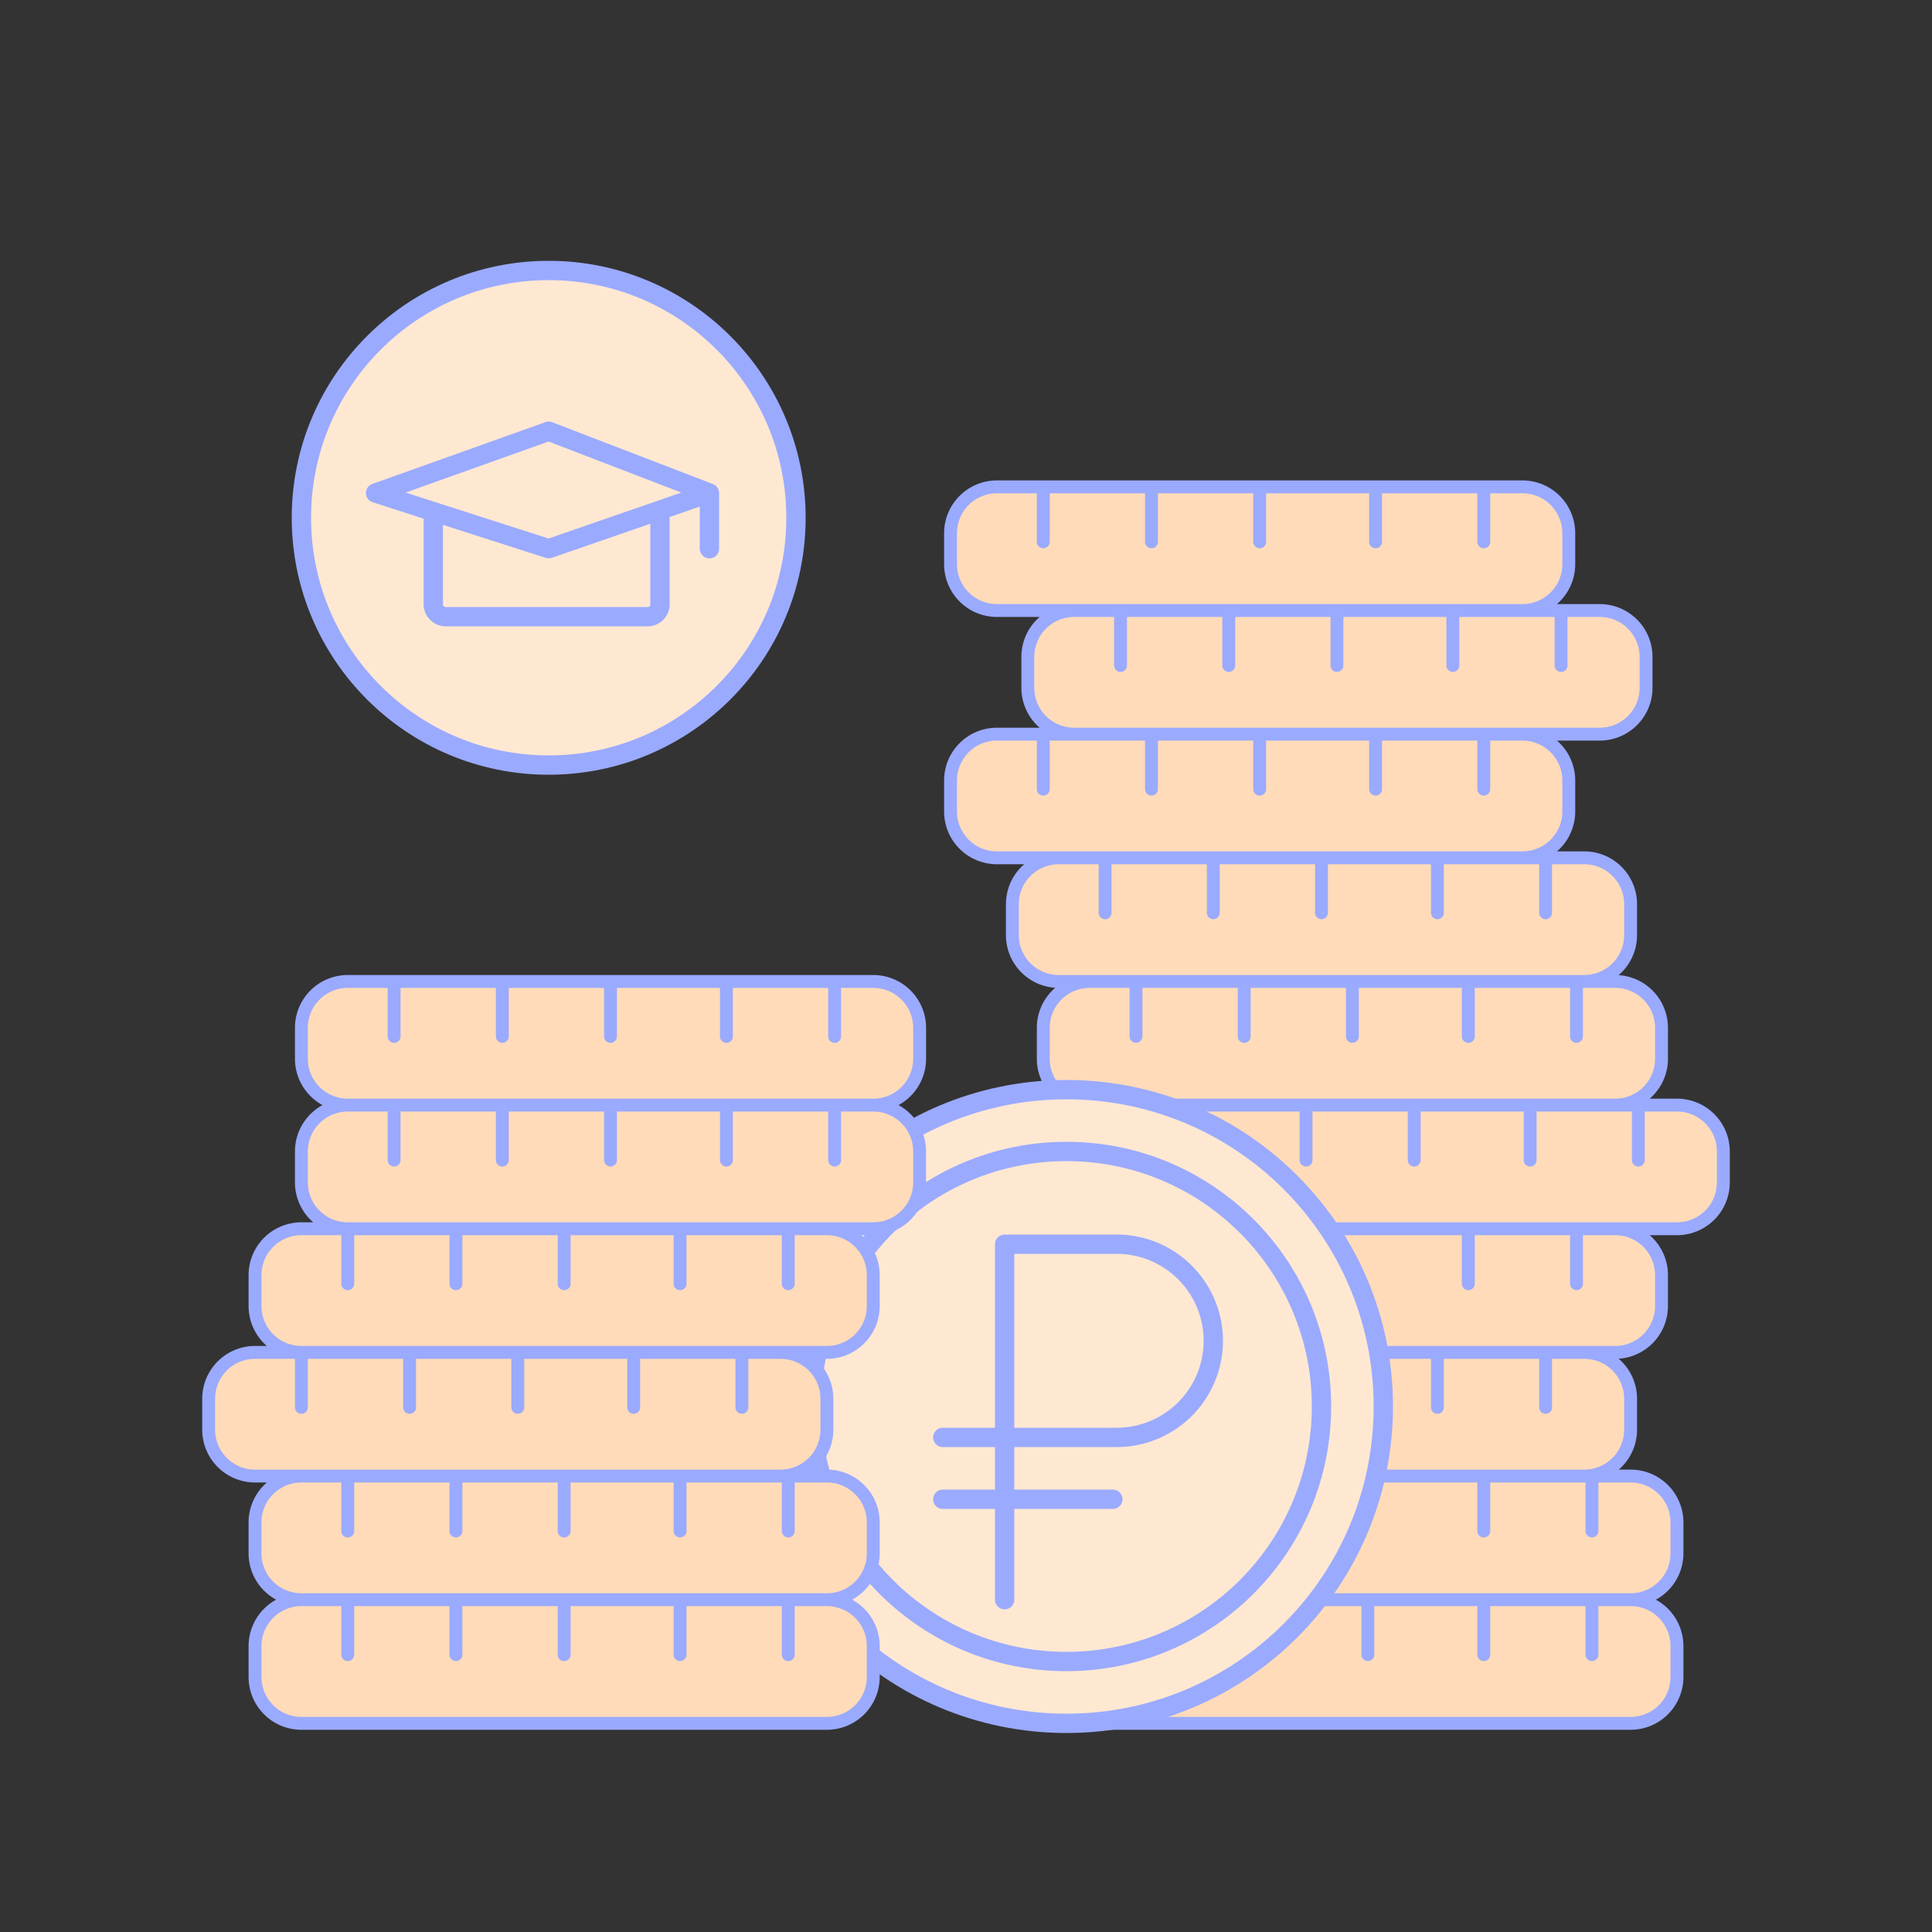
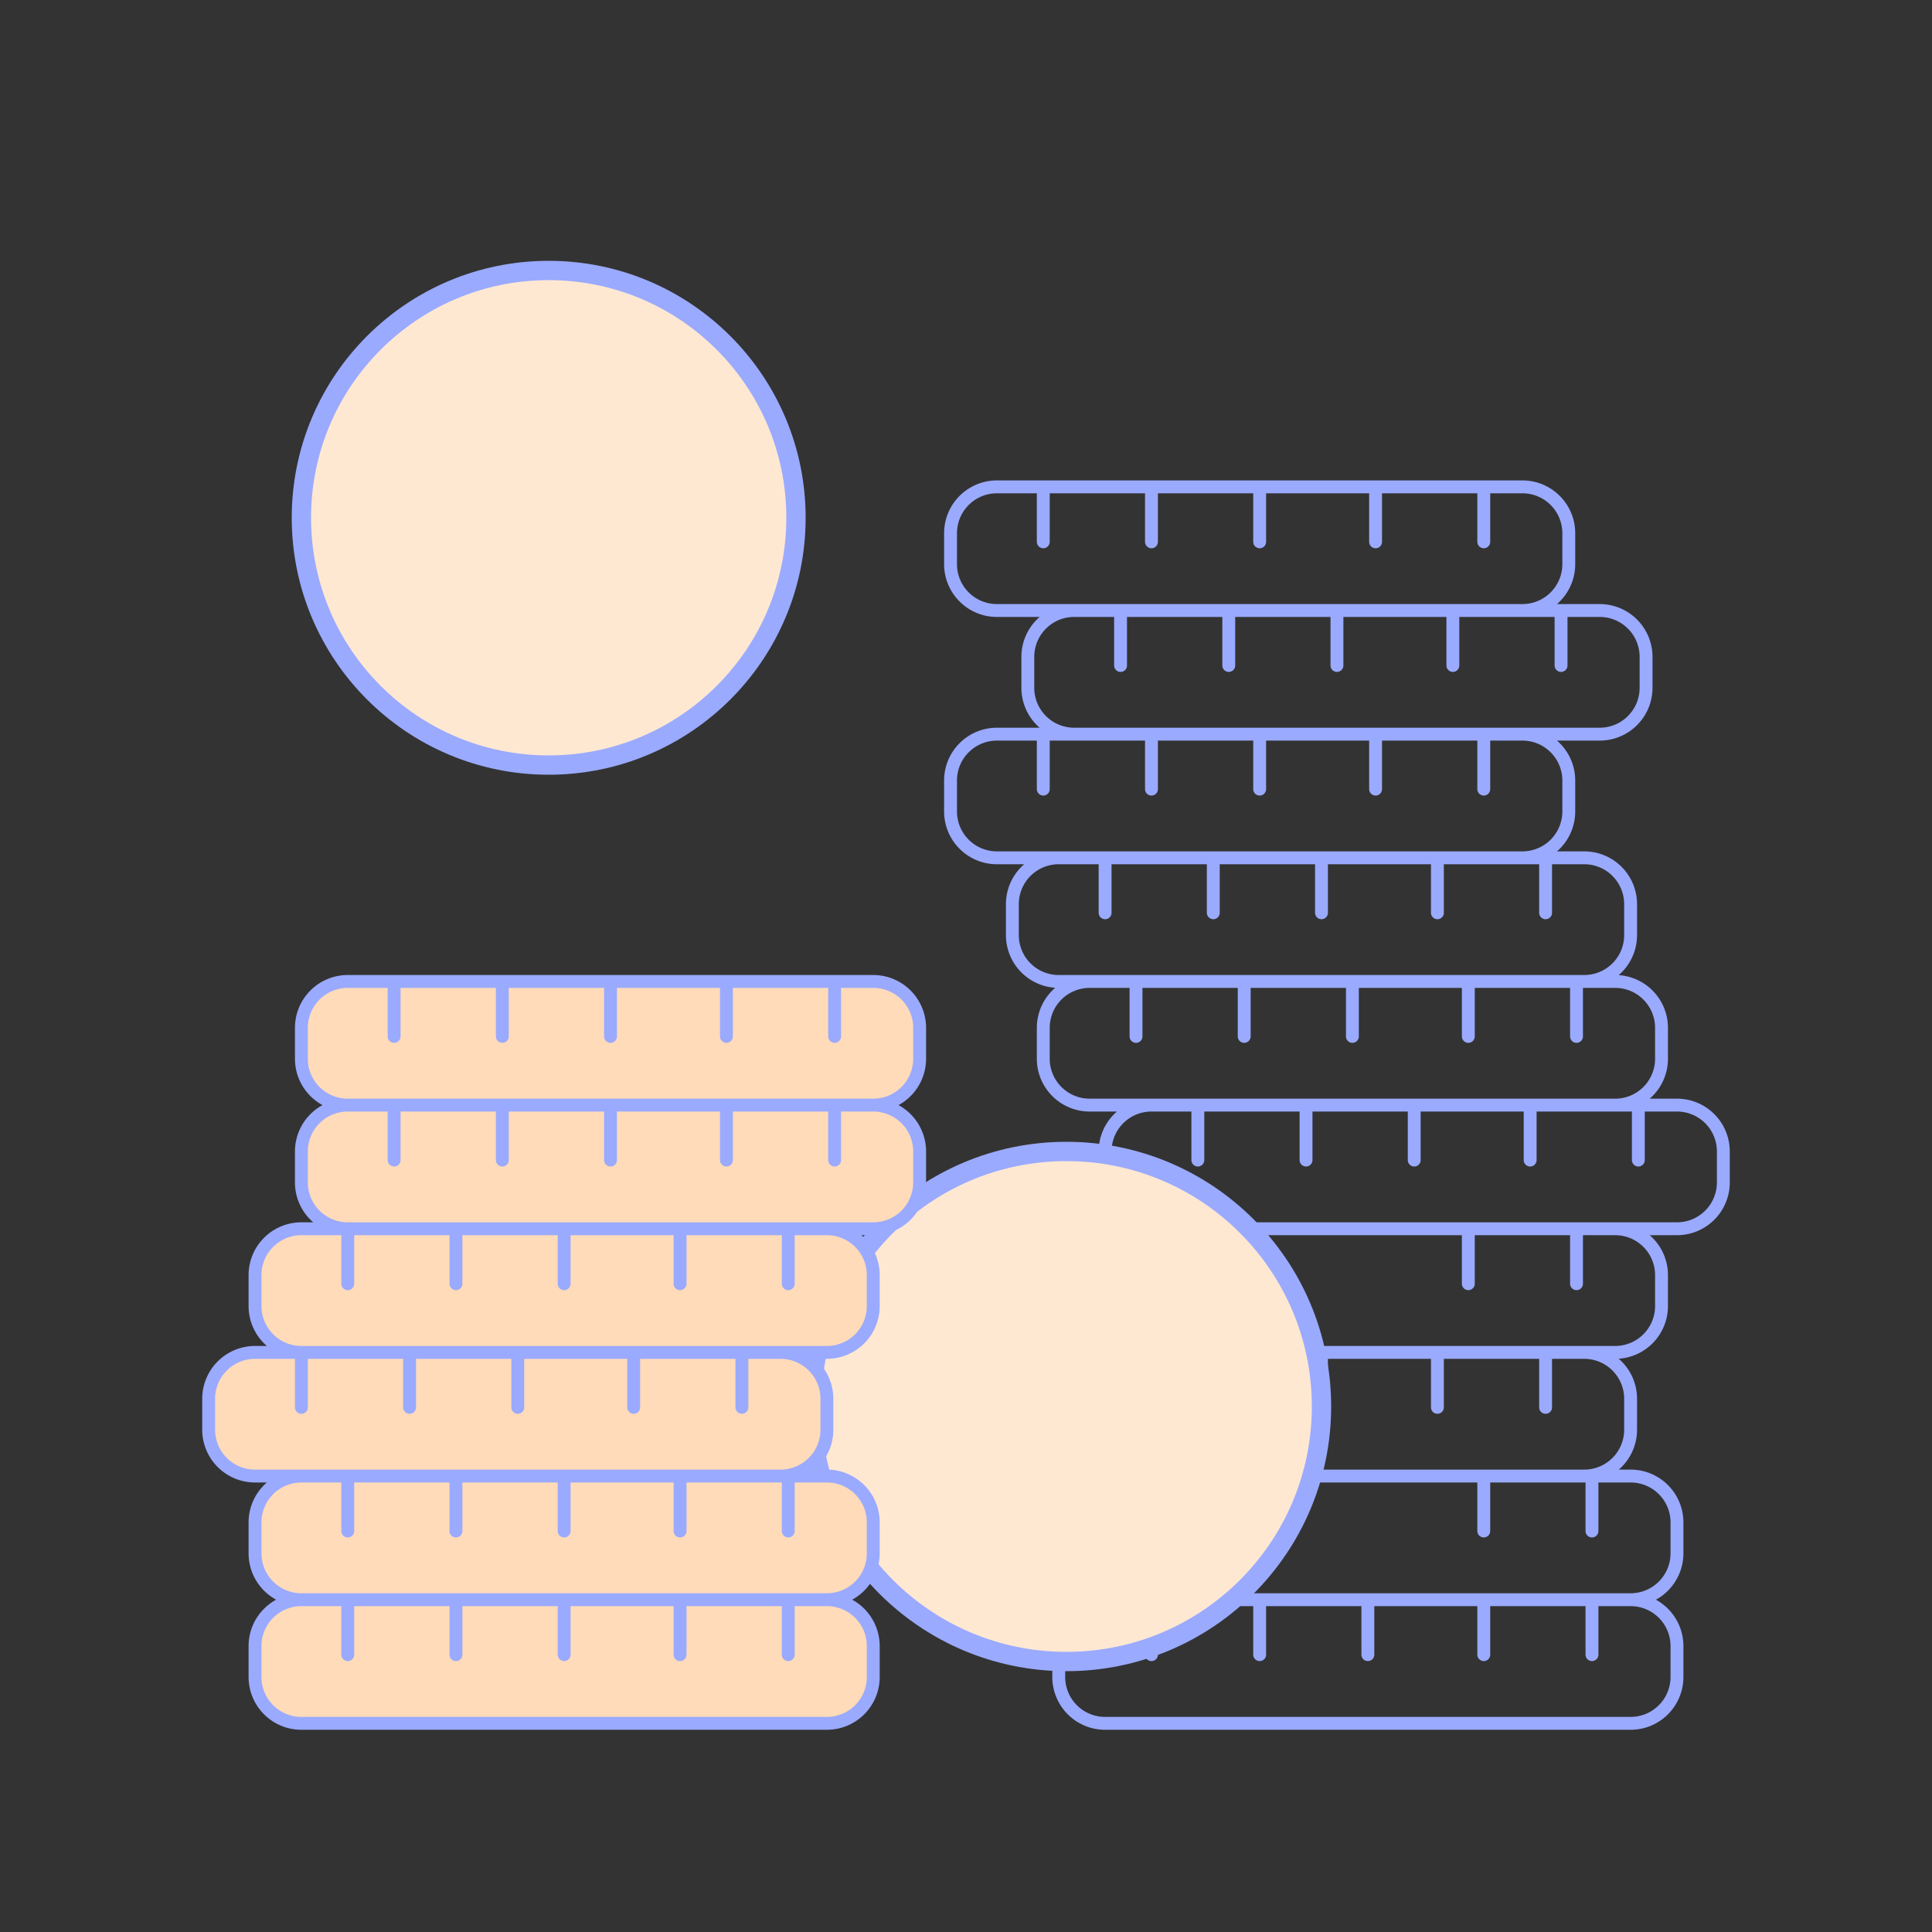
<svg xmlns="http://www.w3.org/2000/svg" width="150" height="150" fill="none">
  <rect width="100%" height="100%" fill="#333333" stroke="none" />
-   <path fill="#FFDBB9" d="M73.8 41.4a3.6 3.6 0 0 1 3.6-3.6h40.8a3.6 3.6 0 0 1 3.6 3.6v2.4a3.6 3.6 0 0 1-3.6 3.6H77.4a3.6 3.6 0 0 1-3.6-3.6zM79.8 51a3.6 3.6 0 0 1 3.6-3.6h40.8a3.6 3.6 0 0 1 3.6 3.6v2.4a3.6 3.6 0 0 1-3.6 3.6H83.4a3.6 3.6 0 0 1-3.6-3.6zM73.8 60.6a3.6 3.6 0 0 1 3.6-3.6h40.8a3.6 3.6 0 0 1 3.6 3.6V63a3.6 3.6 0 0 1-3.6 3.6H77.4a3.6 3.6 0 0 1-3.6-3.6zM78.6 70.2a3.6 3.6 0 0 1 3.6-3.6H123a3.6 3.6 0 0 1 3.6 3.6v2.4a3.6 3.6 0 0 1-3.6 3.6H82.2a3.6 3.6 0 0 1-3.6-3.6zM81 79.8a3.6 3.6 0 0 1 3.6-3.6h40.8a3.6 3.6 0 0 1 3.6 3.6v2.4a3.6 3.6 0 0 1-3.6 3.6H84.6a3.6 3.6 0 0 1-3.6-3.6zM85.8 89.4a3.6 3.6 0 0 1 3.6-3.6h40.8a3.6 3.6 0 0 1 3.6 3.6v2.4a3.6 3.6 0 0 1-3.6 3.6H89.4a3.6 3.6 0 0 1-3.6-3.6zM81 99a3.6 3.6 0 0 1 3.6-3.6h40.8A3.6 3.6 0 0 1 129 99v2.4a3.6 3.6 0 0 1-3.6 3.6H84.6a3.6 3.6 0 0 1-3.6-3.6zM78.6 108.6a3.6 3.6 0 0 1 3.6-3.6H123a3.6 3.6 0 0 1 3.6 3.6v2.4a3.6 3.6 0 0 1-3.6 3.6H82.2a3.6 3.6 0 0 1-3.6-3.6zM82.2 118.2a3.6 3.6 0 0 1 3.6-3.6h40.8a3.6 3.6 0 0 1 3.6 3.6v2.4a3.6 3.6 0 0 1-3.6 3.6H85.8a3.6 3.6 0 0 1-3.6-3.6zM82.2 127.8a3.6 3.6 0 0 1 3.6-3.6h40.8a3.6 3.6 0 0 1 3.6 3.6v2.4a3.6 3.6 0 0 1-3.6 3.6H85.8a3.6 3.6 0 0 1-3.6-3.6z" />
  <path stroke="#9AAAFF" stroke-linecap="round" stroke-linejoin="round" d="M81 37.8h-3.6a3.6 3.6 0 0 0-3.6 3.6v2.4a3.6 3.6 0 0 0 3.6 3.6h40.8a3.6 3.6 0 0 0 3.6-3.6v-2.4a3.6 3.6 0 0 0-3.6-3.6h-3m-34.2 0v4.267m0-4.267h8.4m0 0v4.267m0-4.267h8.4m0 0v4.267m0-4.267h9m0 0v4.267m0-4.267h8.4m0 0v4.267M87 47.4h-3.6a3.6 3.6 0 0 0-3.6 3.6v2.4a3.6 3.6 0 0 0 3.6 3.6h40.8a3.6 3.6 0 0 0 3.6-3.6V51a3.6 3.6 0 0 0-3.6-3.6h-3m-34.2 0v4.267m0-4.267h8.4m0 0v4.267m0-4.267h8.4m0 0v4.267m0-4.267h9m0 0v4.267m0-4.267h8.4m0 0v4.267M81 57h-3.6a3.6 3.6 0 0 0-3.6 3.6V63a3.6 3.6 0 0 0 3.6 3.6h40.8a3.6 3.6 0 0 0 3.6-3.6v-2.4a3.6 3.6 0 0 0-3.6-3.6h-3M81 57v4.267M81 57h8.4m0 0v4.267m0-4.267h8.4m0 0v4.267m0-4.267h9m0 0v4.267m0-4.267h8.4m0 0v4.267M85.8 66.6h-3.6a3.6 3.6 0 0 0-3.6 3.6v2.4a3.6 3.6 0 0 0 3.6 3.6H123a3.6 3.6 0 0 0 3.6-3.6v-2.4a3.6 3.6 0 0 0-3.6-3.6h-3m-34.2 0v4.267m0-4.267h8.4m0 0v4.267m0-4.267h8.4m0 0v4.267m0-4.267h9m0 0v4.267m0-4.267h8.4m0 0v4.267M88.2 76.2h-3.6a3.6 3.6 0 0 0-3.6 3.6v2.4a3.6 3.6 0 0 0 3.6 3.6h40.8a3.6 3.6 0 0 0 3.6-3.6v-2.4a3.6 3.6 0 0 0-3.6-3.6h-3m-34.2 0v4.266m0-4.266h8.4m0 0v4.266m0-4.266h8.4m0 0v4.266m0-4.266h9m0 0v4.266m0-4.266h8.4m0 0v4.266M93 85.8h-3.6a3.6 3.6 0 0 0-3.6 3.6v2.4a3.6 3.6 0 0 0 3.6 3.6h40.8a3.6 3.6 0 0 0 3.6-3.6v-2.4a3.6 3.6 0 0 0-3.6-3.6h-3m-34.2 0v4.267m0-4.267h8.4m0 0v4.267m0-4.267h8.4m0 0v4.267m0-4.267h9m0 0v4.267m0-4.267h8.4m0 0v4.267m-39 5.333h-3.6A3.6 3.6 0 0 0 81 99v2.4a3.6 3.6 0 0 0 3.6 3.6h40.8a3.6 3.6 0 0 0 3.6-3.6V99a3.6 3.6 0 0 0-3.6-3.6h-3m-34.2 0v4.266m0-4.266h8.4m0 0v4.266m0-4.266H114m0 0v4.266m0-4.266h8.4m0 0v4.266M85.8 105h-3.6a3.6 3.6 0 0 0-3.6 3.6v2.4a3.6 3.6 0 0 0 3.6 3.6H123a3.6 3.6 0 0 0 3.6-3.6v-2.4a3.6 3.6 0 0 0-3.6-3.6h-3m-34.2 0v4.266m0-4.266h8.4m0 0v4.266m0-4.266h8.4m0 0v4.266m0-4.266h9m0 0v4.266m0-4.266h8.4m0 0v4.266M89.4 114.6h-3.6a3.6 3.6 0 0 0-3.6 3.6v2.4a3.6 3.6 0 0 0 3.6 3.6m3.6-9.6v4.266m0-4.266h8.4m0 0v4.266m0-4.266h17.4m0 0v4.266m0-4.266h8.4m0 0h3a3.6 3.6 0 0 1 3.6 3.6v2.4a3.6 3.6 0 0 1-3.6 3.6m-3-9.6v4.266M85.8 124.2h40.8m-40.8 0h3.6m-3.6 0a3.6 3.6 0 0 0-3.6 3.6v2.4a3.6 3.6 0 0 0 3.6 3.6h40.8a3.6 3.6 0 0 0 3.6-3.6v-2.4a3.6 3.6 0 0 0-3.6-3.6m0 0h-3m-34.2 0v4.266m0-4.266h8.4m0 0v4.266m0-4.266h8.4m0 0v4.266m0-4.266h9m0 0v4.266m0-4.266h8.4m0 0v4.266" />
-   <path fill="#FFE8D2" stroke="#9AAAFF" stroke-linecap="round" stroke-linejoin="round" stroke-width="1.5" d="M107.4 109.2c0 13.586-11.014 24.6-24.6 24.6s-24.6-11.014-24.6-24.6 11.014-24.6 24.6-24.6 24.6 11.013 24.6 24.6" />
  <path fill="#FFE8D2" stroke="#9AAAFF" stroke-linecap="round" stroke-linejoin="round" stroke-width="1.5" d="M82.8 128.999c10.935 0 19.8-8.864 19.8-19.8s-8.865-19.8-19.8-19.8S63 98.264 63 109.2s8.865 19.8 19.8 19.8" />
-   <path stroke="#9AAAFF" stroke-linecap="round" stroke-linejoin="round" stroke-width="1.5" d="M78 124.2v-7.8m0 0v-4.8m0 4.8h-4.8m4.8 0h8.4m-8.4-4.8v-15h8.7a7.5 7.5 0 0 1 0 15zm0 0h-4.8" />
  <path fill="#FFE8D2" stroke="#9AAAFF" stroke-linecap="round" stroke-linejoin="round" stroke-width="1.5" d="M61.8 40.2c0 10.604-8.596 19.2-19.2 19.2s-19.2-8.596-19.2-19.2S31.997 21 42.6 21s19.2 8.596 19.2 19.2" />
-   <path stroke="#9AAAFF" stroke-linecap="round" stroke-linejoin="round" stroke-width="1.5" d="m55.08 38.28-12.48-4.8-13.44 4.8 4.48 1.44m21.44-1.44-3.84 1.33m3.84-1.33v4.32m-21.44-2.88 8.96 2.88 8.64-2.99m-17.6.11v7.2c0 .53.43.96.96.96h15.68c.53 0 .96-.43.96-.96v-7.31" />
  <path fill="#FFDBB9" d="M23.4 79.8a3.6 3.6 0 0 1 3.6-3.6h40.8a3.6 3.6 0 0 1 3.6 3.6v2.4a3.6 3.6 0 0 1-3.6 3.6H27a3.6 3.6 0 0 1-3.6-3.6zM23.4 89.4a3.6 3.6 0 0 1 3.6-3.6h40.8a3.6 3.6 0 0 1 3.6 3.6v2.4a3.6 3.6 0 0 1-3.6 3.6H27a3.6 3.6 0 0 1-3.6-3.6zM19.8 99a3.6 3.6 0 0 1 3.6-3.6h40.8a3.6 3.6 0 0 1 3.6 3.6v2.4a3.6 3.6 0 0 1-3.6 3.6H23.4a3.6 3.6 0 0 1-3.6-3.6zM16.2 108.6a3.6 3.6 0 0 1 3.6-3.6h40.8a3.6 3.6 0 0 1 3.6 3.6v2.4a3.6 3.6 0 0 1-3.6 3.6H19.8a3.6 3.6 0 0 1-3.6-3.6zM19.8 118.2a3.6 3.6 0 0 1 3.6-3.6h40.8a3.6 3.6 0 0 1 3.6 3.6v2.4a3.6 3.6 0 0 1-3.6 3.6H23.4a3.6 3.6 0 0 1-3.6-3.6zM19.8 127.8a3.6 3.6 0 0 1 3.6-3.6h40.8a3.6 3.6 0 0 1 3.6 3.6v2.4a3.6 3.6 0 0 1-3.6 3.6H23.4a3.6 3.6 0 0 1-3.6-3.6z" />
  <path stroke="#9AAAFF" stroke-linecap="round" stroke-linejoin="round" d="M30.6 76.2H27a3.6 3.6 0 0 0-3.6 3.6v2.4a3.6 3.6 0 0 0 3.6 3.6m3.6-9.6v4.267m0-4.267H39m0 0v4.267m0-4.267h8.4m0 0v4.267m0-4.267h9m0 0v4.267m0-4.267h8.4m0 0h3a3.6 3.6 0 0 1 3.6 3.6v2.4a3.6 3.6 0 0 1-3.6 3.6m-3-9.6v4.267M27 85.8h40.8m-40.8 0h3.6m-3.6 0a3.6 3.6 0 0 0-3.6 3.6v2.4a3.6 3.6 0 0 0 3.6 3.6m40.8-9.6h-3m3 0a3.6 3.6 0 0 1 3.6 3.6v2.4a3.6 3.6 0 0 1-3.6 3.6H27m3.6-9.6v4.267m0-4.267H39m0 0v4.267m0-4.267h8.4m0 0v4.267m0-4.267h9m0 0v4.267m0-4.267h8.4m0 0v4.267M27 95.4h-3.6a3.6 3.6 0 0 0-3.6 3.6v2.4a3.6 3.6 0 0 0 3.6 3.6m3.6-9.6v4.267m0-4.267h8.4m0 0v4.267m0-4.267h8.4m0 0v4.267m0-4.267h9m0 0v4.267m0-4.267h8.4m0 0h3a3.6 3.6 0 0 1 3.6 3.6v2.4a3.6 3.6 0 0 1-3.6 3.6H23.4m37.8-9.6v4.267M23.4 105h-3.6a3.6 3.6 0 0 0-3.6 3.6v2.4a3.6 3.6 0 0 0 3.6 3.6h40.8a3.6 3.6 0 0 0 3.6-3.6v-2.4a3.6 3.6 0 0 0-3.6-3.6h-3m-34.2 0v4.267m0-4.267h8.4m0 0v4.267m0-4.267h8.4m0 0v4.267m0-4.267h9m0 0v4.267m0-4.267h8.4m0 0v4.267M27 114.6h-3.6a3.6 3.6 0 0 0-3.6 3.6v2.4a3.6 3.6 0 0 0 3.6 3.6m3.6-9.6v4.267m0-4.267h8.4m0 0v4.267m0-4.267h8.4m0 0v4.267m0-4.267h9m0 0v4.267m0-4.267h8.4m0 0h3a3.6 3.6 0 0 1 3.6 3.6v2.4a3.6 3.6 0 0 1-3.6 3.6m-3-9.6v4.267M23.4 124.2h40.8m-40.8 0H27m-3.6 0a3.6 3.6 0 0 0-3.6 3.6v2.4a3.6 3.6 0 0 0 3.6 3.6h40.8a3.6 3.6 0 0 0 3.6-3.6v-2.4a3.6 3.6 0 0 0-3.6-3.6m0 0h-3m-34.2 0v4.267m0-4.267h8.4m0 0v4.267m0-4.267h8.4m0 0v4.267m0-4.267h9m0 0v4.267m0-4.267h8.4m0 0v4.267" />
</svg>